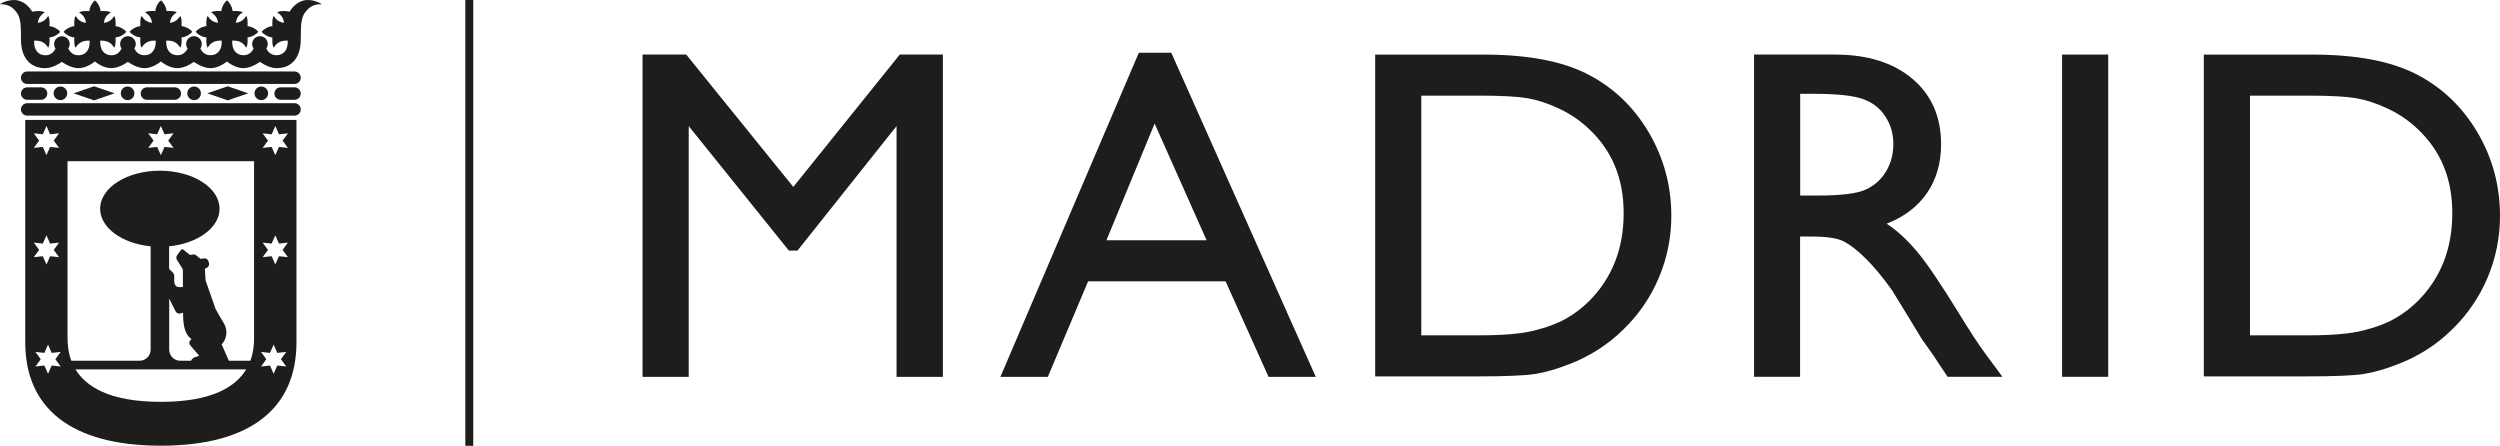
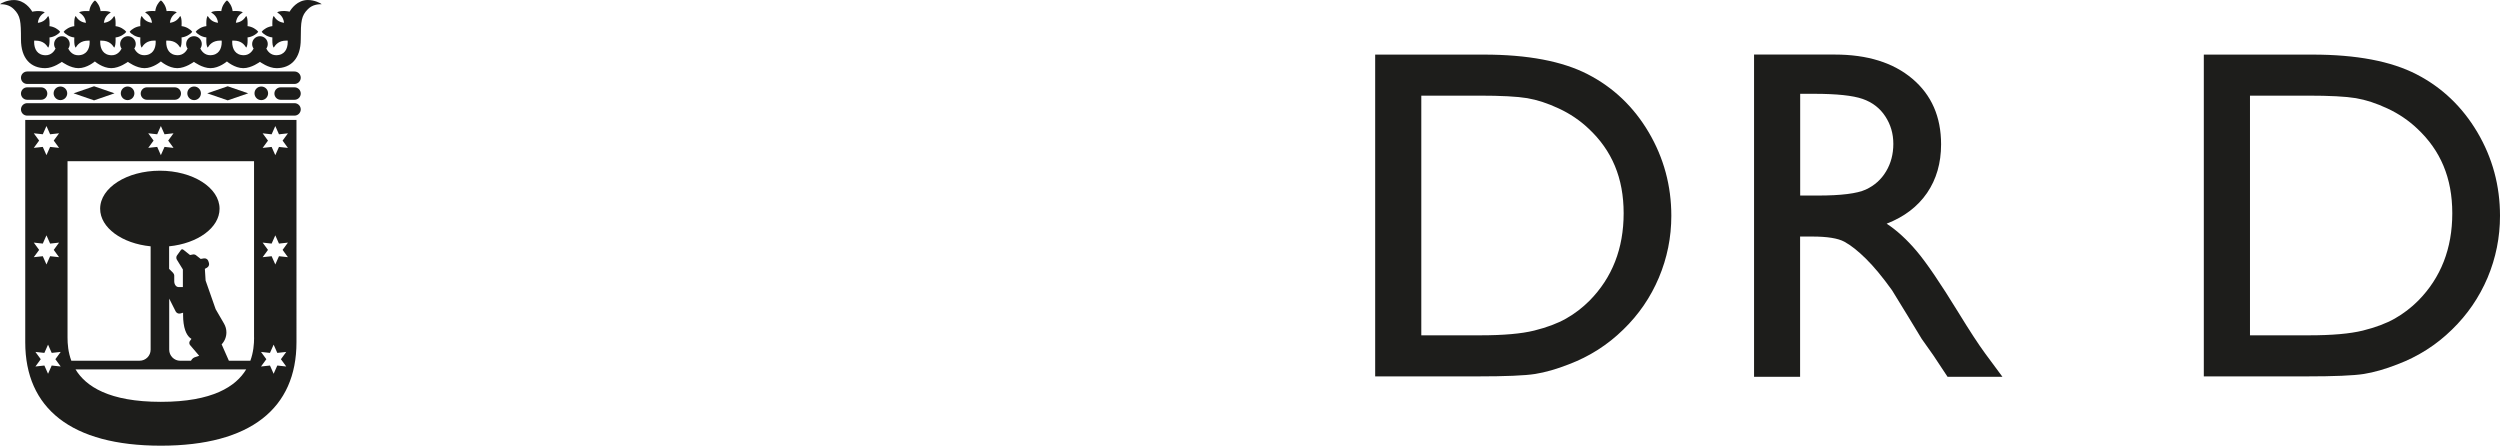
<svg xmlns="http://www.w3.org/2000/svg" id="Camada_2" data-name="Camada 2" viewBox="0 0 614.05 109.49">
  <defs>
    <style>
      .cls-1 {
        fill: #1d1d1b;
      }
    </style>
  </defs>
  <g id="Layer_1" data-name="Layer 1">
    <g>
-       <rect class="cls-1" x="114.29" y="0" width="1.95" height="109.49" />
-       <polygon class="cls-1" points="221 13.4 231.59 13.4 231.59 92.56 220.21 92.56 220.21 30.97 195.87 61.56 193.77 61.56 169.16 30.97 169.16 92.56 157.82 92.56 157.82 13.4 168.55 13.4 194.85 45.91 221 13.4" />
-       <path class="cls-1" d="M279.73,12.95h7.96l35.49,79.61h-11.6l-10.55-23.46h-33.77l-9.89,23.46h-11.65l34-79.61ZM296.37,59.02l-12.77-28.67-11.84,28.67h24.61Z" />
      <g>
        <path class="cls-1" d="M337.77,92.45V13.41h26.68c10.77,0,19.28,1.61,25.55,4.84,6.27,3.23,11.26,7.98,14.96,14.25,3.69,6.27,5.55,13.11,5.55,20.51,0,5.29-1.02,10.35-3.06,15.19-2.04,4.83-4.95,9.08-8.73,12.74-3.85,3.78-8.33,6.63-13.43,8.56-2.98,1.17-5.72,1.95-8.22,2.35-2.49.4-7.25.6-14.28.6h-25.04ZM363.27,23.49h-14.17v58.87h14.51c5.66,0,10.07-.39,13.2-1.16,3.14-.78,5.75-1.76,7.85-2.95,2.1-1.19,4.01-2.65,5.75-4.39,5.59-5.66,8.39-12.83,8.39-21.48s-2.87-15.43-8.61-20.79c-2.11-2-4.54-3.65-7.29-4.93-2.74-1.29-5.34-2.13-7.79-2.55-2.46-.41-6.4-.62-11.84-.62" />
        <path class="cls-1" d="M430.83,92.56V13.4h19.83c8.01,0,14.36,1.98,19.06,5.95,4.7,3.97,7.05,9.33,7.05,16.09,0,4.61-1.15,8.6-3.45,11.96-2.31,3.36-5.61,5.87-9.92,7.54,2.53,1.66,5,3.93,7.42,6.8,2.42,2.87,5.82,7.88,10.2,15.01,2.76,4.5,4.96,7.88,6.63,10.14l4.19,5.66h-13.48l-3.45-5.21c-.12-.19-.34-.51-.68-.97l-2.21-3.12-3.51-5.78-3.79-6.18c-2.33-3.25-4.48-5.84-6.43-7.76-1.95-1.92-3.71-3.31-5.28-4.16-1.57-.85-4.21-1.27-7.92-1.27h-2.95v34.45h-11.33ZM445.56,23.04h-3.4v24.99h4.3c5.74,0,9.68-.49,11.81-1.47,2.14-.99,3.8-2.47,4.98-4.45,1.19-1.98,1.79-4.24,1.79-6.77s-.66-4.75-1.98-6.77c-1.32-2.02-3.19-3.45-5.58-4.28-2.4-.83-6.38-1.25-11.93-1.25" />
-         <rect class="cls-1" x="506.49" y="13.4" width="11.33" height="79.15" />
        <path class="cls-1" d="M541.3,92.45V13.41h26.69c10.77,0,19.28,1.61,25.55,4.84,6.27,3.23,11.25,7.98,14.96,14.25,3.7,6.27,5.55,13.11,5.55,20.51,0,5.29-1.02,10.35-3.05,15.19-2.05,4.83-4.96,9.08-8.73,12.74-3.85,3.78-8.33,6.63-13.43,8.56-2.99,1.17-5.73,1.95-8.22,2.35-2.5.4-7.25.6-14.28.6h-25.05ZM566.8,23.49h-14.16v58.87h14.51c5.66,0,10.06-.39,13.2-1.16,3.13-.78,5.75-1.76,7.85-2.95,2.09-1.19,4.01-2.65,5.75-4.39,5.59-5.66,8.38-12.83,8.38-21.48s-2.87-15.43-8.61-20.79c-2.11-2-4.54-3.65-7.28-4.93-2.74-1.29-5.34-2.13-7.79-2.55-2.46-.41-6.4-.62-11.84-.62" />
        <path class="cls-1" d="M72.34,17.56H6.68c-.84,0-1.53.68-1.53,1.53s.68,1.53,1.53,1.53h65.66c.84,0,1.53-.69,1.53-1.53s-.68-1.53-1.53-1.53" />
        <path class="cls-1" d="M72.34,25.34H6.68c-.84,0-1.53.68-1.53,1.53s.68,1.53,1.53,1.53h65.66c.84,0,1.53-.69,1.53-1.53s-.68-1.53-1.53-1.53" />
        <path class="cls-1" d="M6.68,24.51h3.41c.84,0,1.53-.68,1.53-1.53s-.68-1.53-1.53-1.53h-3.41c-.84,0-1.53.69-1.53,1.53s.69,1.53,1.53,1.53" />
        <path class="cls-1" d="M72.34,21.45h-3.41c-.84,0-1.53.68-1.53,1.53s.69,1.53,1.53,1.53h3.41c.84,0,1.53-.68,1.53-1.53s-.68-1.53-1.53-1.53" />
        <path class="cls-1" d="M42.93,24.51c.84,0,1.53-.68,1.53-1.53s-.68-1.53-1.53-1.53h-6.84c-.84,0-1.53.69-1.53,1.53s.69,1.53,1.53,1.53h6.84Z" />
        <polygon class="cls-1" points="23.1 21.19 18.07 22.92 23.1 24.65 28.13 22.92 23.1 21.19" />
        <polygon class="cls-1" points="55.93 21.19 50.9 22.92 55.93 24.65 60.96 22.92 55.93 21.19" />
        <path class="cls-1" d="M65.85,22.92c0-.92-.74-1.67-1.67-1.67s-1.67.75-1.67,1.67.74,1.67,1.67,1.67,1.67-.75,1.67-1.67" />
        <path class="cls-1" d="M49.35,22.92c0-.92-.74-1.67-1.67-1.67s-1.67.75-1.67,1.67.75,1.67,1.67,1.67,1.67-.75,1.67-1.67" />
        <path class="cls-1" d="M33.01,22.92c0-.92-.75-1.67-1.67-1.67s-1.67.75-1.67,1.67.75,1.67,1.67,1.67,1.67-.75,1.67-1.67" />
        <path class="cls-1" d="M16.51,22.92c0-.92-.75-1.67-1.67-1.67s-1.67.75-1.67,1.67.75,1.67,1.67,1.67,1.67-.75,1.67-1.67" />
        <path class="cls-1" d="M75.62,0c-2.59,0-4.1,2.18-4.48,2.86-.19-.05-.98-.16-1.22-.16-.98,0-1.5.1-1.85.34.67.44,1.52,1.06,1.7,2.56-1.49-.18-2.11-1.02-2.54-1.69-.24.35-.34.88-.34,1.85,0,.21,0,.45.01.66-1.09.11-2.17.76-2.62,1.39.45.62,1.53,1.28,2.62,1.38,0,.21-.01.45-.01.66,0,.98.09,1.5.34,1.85.49-.75,1.21-1.73,3.14-1.73h.29c0,.13.01.25.01.37,0,1.69-.79,3.22-2.84,3.22-1.37,0-2.1-1-2.42-1.63.23-.32.36-.7.36-1.12,0-1.06-.86-1.92-1.92-1.92s-1.92.86-1.92,1.92c0,.42.13.8.36,1.12-.32.63-1.05,1.63-2.42,1.63-2.05,0-2.84-1.53-2.84-3.22,0-.12,0-.24.02-.37h.29c1.93,0,2.65.98,3.14,1.73.24-.35.34-.87.34-1.85,0-.21,0-.45-.02-.66,1.09-.11,2.17-.76,2.62-1.38-.45-.63-1.53-1.28-2.62-1.39,0-.21.02-.45.02-.66,0-.97-.1-1.5-.34-1.85-.44.67-1.06,1.51-2.54,1.69.17-1.5,1.02-2.13,1.7-2.56-.35-.24-.87-.34-1.85-.34-.21,0-.45,0-.66.02-.11-1.09-.76-2.17-1.38-2.62-.63.46-1.28,1.53-1.39,2.62-.21,0-.45-.02-.66-.02-.98,0-1.5.1-1.85.34.67.44,1.52,1.06,1.7,2.56-1.49-.18-2.11-1.02-2.54-1.69-.24.35-.34.88-.34,1.85,0,.21,0,.45.02.66-1.1.11-2.17.76-2.62,1.39.45.62,1.52,1.28,2.62,1.38,0,.21-.02.45-.02.66,0,.98.1,1.5.34,1.85.48-.75,1.2-1.73,3.14-1.73h.29c.01.13.02.25.02.37,0,1.69-.79,3.22-2.84,3.22-1.37,0-2.1-1-2.42-1.63.22-.32.36-.7.36-1.12,0-1.06-.86-1.92-1.92-1.92-.13,0-.26.02-.39.04-.88.18-1.53.95-1.53,1.88,0,.42.13.8.36,1.12-.32.63-1.05,1.63-2.42,1.63-2.06,0-2.84-1.53-2.84-3.22,0-.12,0-.24.02-.37h.29c1.93,0,2.65.98,3.14,1.73.24-.35.34-.87.34-1.85,0-.21,0-.45-.02-.66,1.09-.11,2.17-.76,2.62-1.38-.45-.63-1.53-1.28-2.62-1.39,0-.21.02-.45.02-.66,0-.97-.1-1.5-.34-1.85-.44.67-1.06,1.51-2.54,1.69.17-1.5,1.02-2.13,1.69-2.56-.34-.24-.87-.34-1.85-.34-.21,0-.45,0-.66.02-.11-1.09-.76-2.17-1.39-2.62-.63.46-1.28,1.53-1.38,2.62-.21,0-.45-.02-.66-.02-.98,0-1.5.1-1.85.34.67.44,1.52,1.06,1.7,2.56-1.49-.18-2.11-1.02-2.54-1.69-.24.35-.34.88-.34,1.85,0,.21,0,.45.02.66-1.1.11-2.17.76-2.63,1.39.46.62,1.53,1.28,2.63,1.38-.01.21-.02.45-.02.66,0,.98.1,1.5.34,1.85.49-.75,1.21-1.73,3.14-1.73h.29c0,.13.02.25.02.37,0,1.69-.79,3.22-2.84,3.22-1.37,0-2.1-1.01-2.42-1.64.23-.31.36-.7.36-1.11,0-1.06-.86-1.92-1.92-1.92s-1.92.86-1.92,1.92c0,.42.13.81.36,1.13-.32.63-1.05,1.63-2.41,1.63-2.06,0-2.84-1.53-2.84-3.22,0-.12,0-.24.01-.37h.29c1.93,0,2.65.98,3.14,1.73.24-.35.34-.87.34-1.85,0-.21,0-.45-.01-.66,1.09-.11,2.17-.76,2.62-1.38-.46-.63-1.53-1.28-2.62-1.39,0-.21.01-.45.01-.66,0-.97-.1-1.5-.34-1.85-.43.67-1.05,1.51-2.54,1.69.18-1.5,1.02-2.13,1.7-2.56-.34-.24-.87-.34-1.85-.34-.21,0-.45,0-.66.02-.11-1.09-.76-2.17-1.38-2.62-.63.46-1.28,1.53-1.39,2.62-.2,0-.45-.02-.66-.02-.97,0-1.5.1-1.85.34.67.44,1.52,1.06,1.69,2.56-1.49-.18-2.11-1.02-2.54-1.69-.24.35-.34.88-.34,1.85,0,.21,0,.45.02.66-1.09.11-2.17.76-2.62,1.39.46.62,1.53,1.28,2.62,1.38,0,.21-.02.45-.02.66,0,.98.1,1.5.34,1.85.49-.75,1.2-1.73,3.14-1.73h.29c.01.13.02.25.02.37,0,1.69-.79,3.22-2.84,3.22-1.37,0-2.09-1-2.42-1.63.23-.32.36-.7.36-1.12,0-1.06-.86-1.92-1.92-1.92-.53,0-1.01.22-1.36.57-.34.34-.56.82-.56,1.35,0,.42.14.8.36,1.12-.32.63-1.05,1.63-2.42,1.63-2.05,0-2.84-1.53-2.84-3.22,0-.12,0-.24.02-.37h.29c1.93,0,2.65.98,3.14,1.73.24-.35.34-.87.34-1.85,0-.21,0-.45-.02-.66,1.1-.11,2.17-.76,2.62-1.38-.45-.63-1.52-1.28-2.62-1.39.01-.21.02-.45.02-.66,0-.97-.1-1.5-.34-1.85-.44.67-1.06,1.51-2.54,1.69.17-1.5,1.02-2.13,1.7-2.56-.35-.24-.88-.34-1.85-.34-.25,0-1.04.12-1.23.16-.38-.68-1.89-2.86-4.48-2.86C1.75,0,.22.81,0,1.03c.86,0,2.25.07,3.4,1.22,1.63,1.63,1.75,2.94,1.75,7.4,0,4.76,2.44,7.09,5.96,7.09,2.02,0,4.08-1.55,4.08-1.55,0,0,2.06,1.55,4.08,1.55,2.14,0,4.03-1.65,4.03-1.65,0,0,1.89,1.65,4.03,1.65,2.02,0,4.08-1.55,4.08-1.55,0,0,2.06,1.55,4.08,1.55,2.14,0,4.03-1.65,4.03-1.65,0,0,1.89,1.65,4.03,1.65,2.02,0,4.08-1.55,4.08-1.55,0,0,2.06,1.55,4.08,1.55,2.14,0,4.03-1.65,4.03-1.65,0,0,1.89,1.65,4.03,1.65,2.02,0,4.08-1.55,4.08-1.55,0,0,2.06,1.55,4.08,1.55,3.51,0,5.95-2.33,5.95-7.09,0-4.47.13-5.78,1.75-7.4,1.15-1.15,2.54-1.22,3.4-1.22-.23-.22-1.75-1.03-3.41-1.03" />
        <path class="cls-1" d="M6.2,29.46v54.61c0,16.18,11.25,25.4,33.31,25.4s33.31-9.22,33.31-25.4V29.46H6.2ZM36.41,32.74l2.2.24.9-2.03.9,2.03,2.21-.24-1.31,1.79,1.31,1.79-2.21-.24-.9,2.03-.9-2.03-2.2.24,1.31-1.79-1.31-1.79ZM8.3,32.74l2.21.24.9-2.03.9,2.03,2.2-.24-1.31,1.79,1.31,1.79-2.2-.24-.9,2.03-.9-2.03-2.21.24,1.31-1.79-1.31-1.79ZM8.3,59.59l2.21.24.9-2.03.9,2.03,2.2-.24-1.31,1.79,1.31,1.79-2.2-.24-.9,2.03-.9-2.03-2.21.24,1.31-1.79-1.31-1.79ZM14.91,90.02l-2.21-.24-.9,2.03-.9-2.03-2.2.24,1.31-1.79-1.31-1.79,2.2.24.9-2.03.9,2.03,2.21-.24-1.31,1.79,1.31,1.79ZM39.51,98.7c-12.74,0-18.44-3.81-20.96-7.97h41.92c-2.52,4.17-8.22,7.97-20.96,7.97M46.66,84.73l2.26,2.65-1.16.4c-.21.07-.48.28-.61.46l-.25.37h-2.63c-1.49,0-2.71-1.22-2.71-2.71v-12.56l1.58,3.14c.2.4.69.63,1.1.53l.73-.2v.62c0,.75.05,1.41.13,1.98.36,2.67,1.43,3.55,1.93,3.82l-.4.55c-.19.27-.17.7.04.96M62.41,82.93c0,1.55-.15,3.58-.92,5.68h-5.27l-1.78-4.03c.73-.77,1.17-1.8,1.17-2.94,0-.78-.21-1.51-.58-2.15l-2.06-3.55-2.47-7.04-.18-2.87.55-.3c.39-.22.59-.73.45-1.15l-.16-.49c-.14-.42-.62-.7-1.06-.63l-.8.14-1.18-.93c-.18-.14-.5-.22-.72-.17l-.72.14-1.67-1.32c-.18-.14-.43-.11-.56.07l-.98,1.36c-.2.27-.21.72-.04,1.01l1.49,2.42v4.33h-1.06c-.59,0-1.06-.63-1.06-1.42v-1.39c0-.22-.13-.53-.29-.69l-.97-.97v-5.54c7.02-.7,12.39-4.57,12.39-9.23,0-5.16-6.56-9.34-14.66-9.34s-14.67,4.18-14.67,9.34c0,4.67,5.37,8.54,12.4,9.23v25.39c0,1.5-1.21,2.71-2.71,2.71h-16.77c-.78-2.09-.93-4.12-.93-5.68v-43.32h45.81v43.32ZM70.31,90.02l-2.2-.24-.9,2.03-.9-2.03-2.2.24,1.31-1.79-1.31-1.79,2.2.24.9-2.03.9,2.03,2.2-.24-1.31,1.79,1.31,1.79ZM70.72,63.17l-2.2-.24-.9,2.03-.9-2.03-2.21.24,1.31-1.79-1.31-1.79,2.21.24.9-2.03.9,2.03,2.2-.24-1.31,1.79,1.31,1.79ZM70.72,36.33l-2.2-.24-.9,2.03-.9-2.03-2.21.24,1.31-1.79-1.31-1.79,2.21.24.9-2.03.9,2.03,2.2-.24-1.31,1.79,1.31,1.79Z" />
      </g>
    </g>
  </g>
</svg>